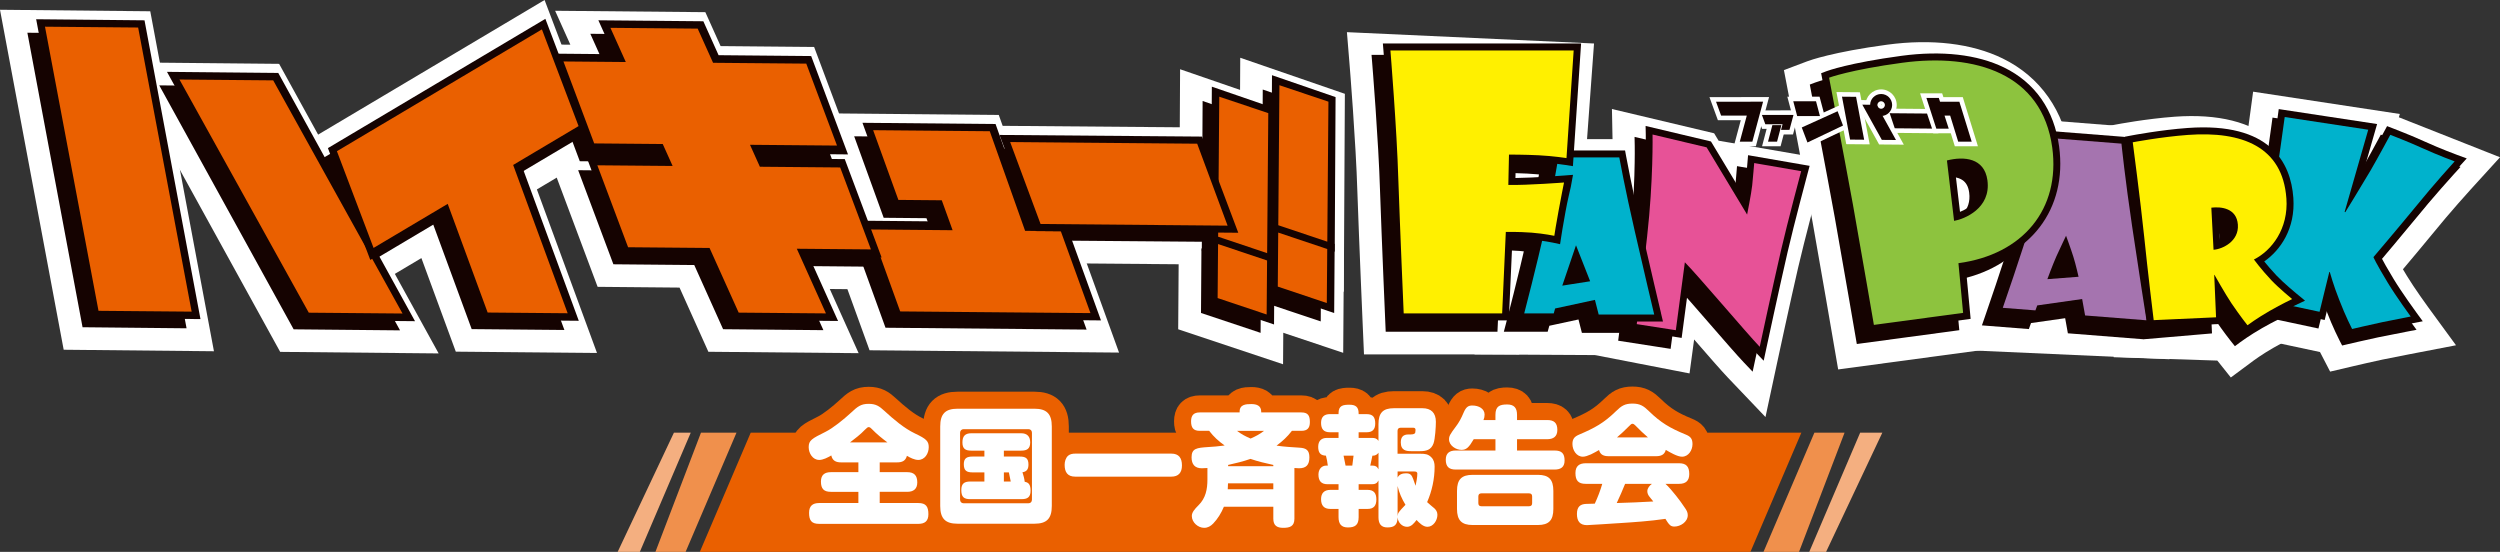
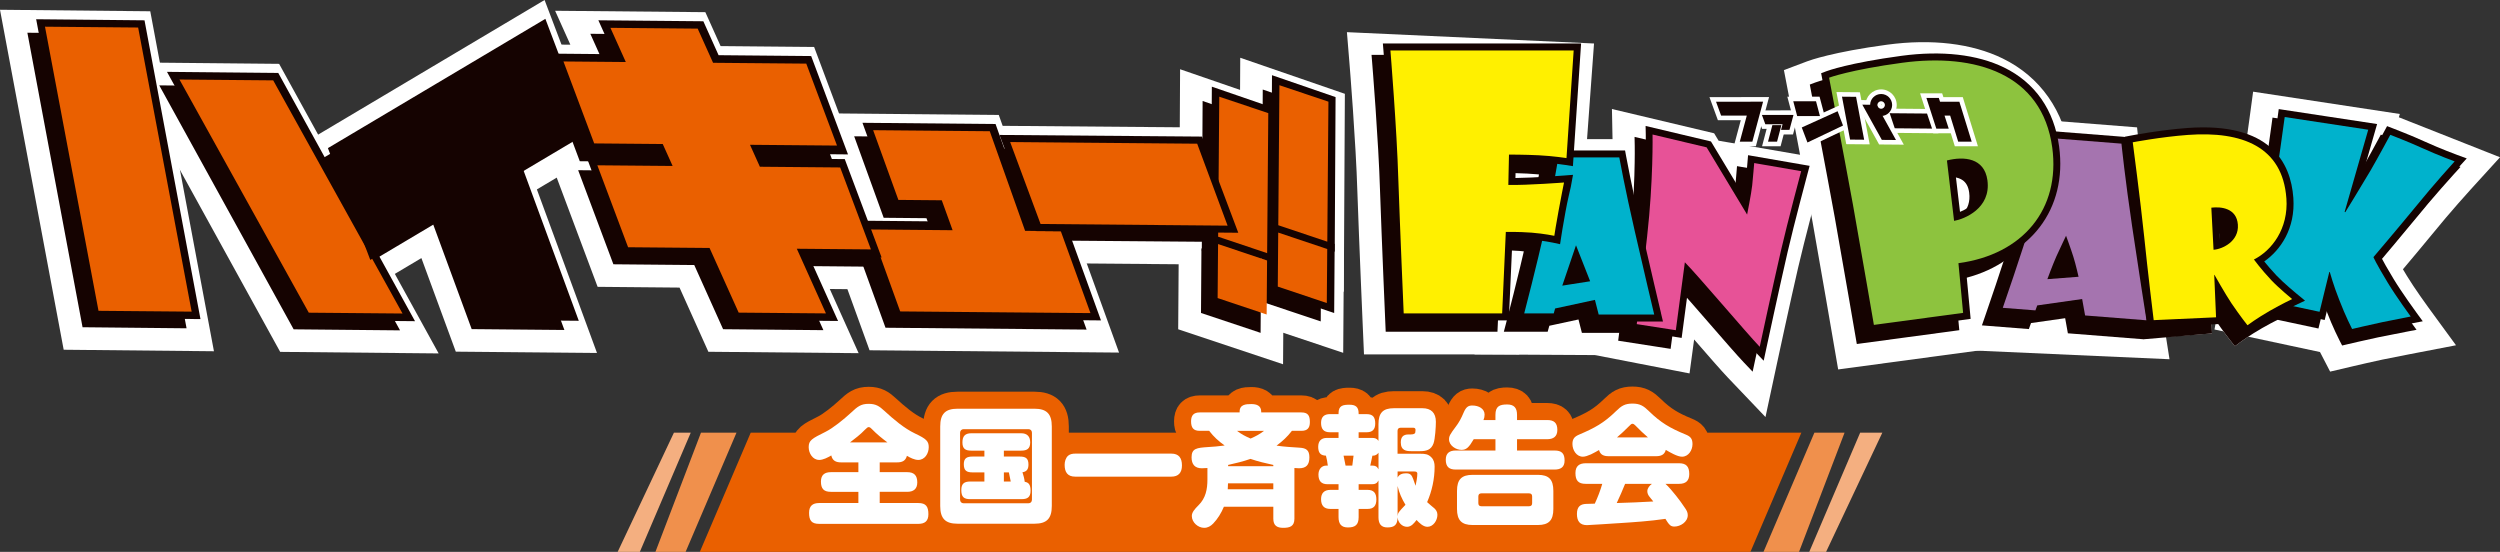
<svg xmlns="http://www.w3.org/2000/svg" id="_レイヤー_2" data-name="レイヤー 2" viewBox="0 0 220 48.564">
  <rect x="0" y="0" width="220" height="48.564" fill="#333333" stroke="none" />
  <g id="SPヘッダー">
    <g>
      <g>
        <g>
          <g>
            <g>
              <polygon points="105.83 8.887 105.758 22.095 110.98 23.895 111.05 10.686 105.83 8.887" style="fill: #fff;" />
              <path d="M112.961,26.689l-9.207-3.172.094-17.424,9.206,3.173-.093,17.423ZM107.762,20.674l1.236.426.048-8.993-1.236-.426-.049,8.993Z" style="fill: #fff;" />
            </g>
            <g>
              <polygon points="105.727 21.856 105.688 27.541 110.932 29.292 110.971 23.607 105.727 21.856" style="fill: #fff;" />
              <path d="M112.909,32.056l-9.228-3.08.069-9.884,9.228,3.08-.069,9.884ZM107.694,26.106l1.261.421.01-1.486-1.261-.421-.01,1.486Z" style="fill: #fff;" />
            </g>
            <g>
              <polygon points="111.122 7.878 111.051 21.086 116.272 22.885 116.344 9.677 111.122 7.878" style="fill: #fff;" />
              <path d="M118.254,25.68l-9.206-3.173.093-17.424,9.207,3.173-.094,17.424ZM113.055,19.665l1.236.426.049-8.993-1.236-.426-.048,8.993Z" style="fill: #fff;" />
            </g>
            <g>
              <polygon points="111.02 20.847 110.981 26.532 116.224 28.283 116.265 22.598 111.02 20.847" style="fill: #fff;" />
              <path d="M118.201,31.047l-9.226-3.08.069-9.884,9.228,3.08-.07,9.884ZM112.987,25.097l1.26.421.01-1.486-1.261-.421-.01,1.486Z" style="fill: #fff;" />
            </g>
            <g>
-               <polygon points="11.563 2.972 2.409 2.88 7.264 28.797 16.418 28.89 11.563 2.972" style="fill: #fff;" />
              <path d="M18.828,30.91l-13.224-.133L0,.859l13.223.133,5.604,29.918ZM8.924,26.818l5.084.051L9.903,4.952l-5.084-.051,4.105,21.917Z" style="fill: #fff;" />
            </g>
            <g>
              <polygon points="23.378 7.603 14.014 7.512 25.841 28.981 35.204 29.072 23.378 7.603" style="fill: #fff;" />
              <path d="M38.601,31.101l-13.946-.136L10.617,5.482l13.946.136,14.038,25.483ZM27.027,26.996l4.78.047-9.615-17.454-4.781-.047,9.615,17.454Z" style="fill: #fff;" />
            </g>
            <g>
              <polygon points="50.495 12.416 46.899 2.931 28.088 14.113 31.684 23.598 38.128 19.768 41.508 28.962 49.666 29.038 44.8 15.801 50.495 12.416" style="fill: #fff;" />
              <path d="M52.536,31.061l-12.426-.115-3.027-8.234-6.423,3.818-5.033-13.276L47.923,0l5.033,13.275-5.71,3.394,5.29,14.391ZM42.906,26.979l3.889.036-4.441-12.081,5.68-3.377-2.159-5.695-15.326,9.11,2.159,5.695,6.465-3.843,3.733,10.154Z" style="fill: #fff;" />
            </g>
            <g>
              <polygon points="92.64 20.772 89.547 20.743 86.479 12.098 75.167 11.994 77.764 19.165 81.528 19.2 82.062 20.674 74.943 20.609 77.925 28.841 95.621 29.004 92.64 20.772" style="fill: #fff;" />
              <path d="M98.476,31.027l-21.956-.203-4.433-12.238,3.355.031-3.131-8.646,15.581.144,3.068,8.645,3.083.029,4.432,12.238ZM79.33,26.857l13.435.124-1.53-4.226-3.102-.029-3.068-8.645-7.042-.065,1.146,3.165,3.764.035,1.984,5.48-7.118-.066,1.531,4.226Z" style="fill: #fff;" />
            </g>
            <g>
              <polygon points="76.312 23.465 73.211 15.185 66.196 15.12 65.84 14.326 73.355 14.396 70.254 6.116 62.115 6.041 60.774 3.055 51.948 2.973 53.29 5.958 47.92 5.908 51.021 14.188 57.014 14.244 57.371 15.037 50.877 14.977 53.978 23.257 61.095 23.323 63.633 28.971 72.459 29.054 69.92 23.406 76.312 23.465" style="fill: #fff;" />
              <path d="M75.558,31.079l-13.221-.123-2.538-5.648-7.209-.067-4.601-12.287.441.004-3.398-9.073,5.16.048-1.342-2.985,13.221.123,1.342,2.985,8.23.077,4.602,12.287-.441-.004,3.398,9.073-6.182-.058,2.539,5.648ZM64.93,26.987l4.43.041-2.539-5.648,6.601.062-1.6-4.273-6.923-.065-2.158-4.803,7.724.072-1.6-4.273-8.046-.075-1.342-2.985-4.43-.041,1.342,2.985-5.579-.052,1.6,4.273,5.901.055,2.159,4.803-6.703-.063,1.6,4.273,7.025.066,2.538,5.648Z" style="fill: #fff;" />
            </g>
            <g>
              <polygon points="104.651 13.205 87.227 13.062 90.275 21.148 107.698 21.291 104.651 13.205" style="fill: #fff;" />
              <path d="M110.593,23.311l-21.703-.178-4.558-12.091,21.704.178,4.557,12.091ZM91.66,19.163l13.144.107-1.538-4.081-13.144-.107,1.538,4.081Z" style="fill: #fff;" />
            </g>
          </g>
          <g>
            <polygon points="105.83 8.887 105.758 22.095 110.98 23.895 111.05 10.686 105.83 8.887" style="fill: #150301;" />
            <polygon points="105.727 21.856 105.688 27.541 110.932 29.292 110.971 23.607 105.727 21.856" style="fill: #150301;" />
            <polygon points="111.122 7.878 111.051 21.086 116.272 22.885 116.344 9.677 111.122 7.878" style="fill: #150301;" />
            <polygon points="111.02 20.847 110.981 26.532 116.224 28.283 116.265 22.598 111.02 20.847" style="fill: #150301;" />
            <polygon points="11.563 2.972 2.409 2.88 7.264 28.797 16.418 28.89 11.563 2.972" style="fill: #150301;" />
            <polygon points="23.378 7.603 14.014 7.512 25.841 28.981 35.204 29.072 23.378 7.603" style="fill: #150301;" />
            <polygon points="50.495 12.416 46.899 2.931 28.088 14.113 31.684 23.598 38.128 19.768 41.508 28.962 49.666 29.038 44.8 15.801 50.495 12.416" style="fill: #150301;" />
            <polygon points="92.64 20.772 89.547 20.743 86.479 12.098 75.167 11.994 77.764 19.165 81.528 19.2 82.062 20.674 74.943 20.609 77.925 28.841 95.621 29.004 92.64 20.772" style="fill: #150301;" />
            <polygon points="76.312 23.465 73.211 15.185 66.196 15.12 65.84 14.326 73.355 14.396 70.254 6.116 62.115 6.041 60.774 3.055 51.948 2.973 53.29 5.958 47.92 5.908 51.021 14.188 57.014 14.244 57.371 15.037 50.877 14.977 53.978 23.257 61.095 23.323 63.633 28.971 72.459 29.054 69.92 23.406 76.312 23.465" style="fill: #150301;" />
            <polygon points="104.651 13.205 87.227 13.062 90.275 21.148 107.698 21.291 104.651 13.205" style="fill: #150301;" />
          </g>
          <polygon points="106.642 7.627 106.569 21.096 106.568 21.23 112.163 23.158 112.236 9.689 112.237 9.555 106.642 7.627" style="fill: #150301;" />
-           <polygon points="106.54 20.599 106.498 26.678 112.115 28.553 112.157 22.474 106.54 20.599" style="fill: #150301;" />
          <polygon points="111.935 6.617 111.863 20.087 111.862 20.221 117.456 22.149 117.529 8.68 117.53 8.545 111.935 6.617" style="fill: #150301;" />
          <polygon points="111.833 19.59 111.791 25.668 117.408 27.544 117.451 21.465 111.833 19.59" style="fill: #150301;" />
          <polygon points="107.296 8.509 111.609 9.956 111.508 22.277 107.196 20.83 107.296 8.509" style="fill: #ea6000;" />
          <polygon points="107.19 21.476 111.503 22.923 111.465 27.676 107.151 26.229 107.19 21.476" style="fill: #ea6000;" />
          <polygon points="112.589 7.499 116.902 8.947 116.802 21.268 112.489 19.82 112.589 7.499" style="fill: #ea6000;" />
          <polygon points="112.483 20.467 116.797 21.914 116.758 26.667 112.445 25.22 112.483 20.467" style="fill: #ea6000;" />
          <polygon points="12.745 1.939 12.717 1.788 3.182 1.692 8.078 27.834 8.107 27.985 17.642 28.081 12.745 1.939" style="fill: #150301;" />
          <polygon points="24.487 6.419 14.694 6.323 26.728 28.169 36.521 28.264 24.487 6.419" style="fill: #150301;" />
          <polygon points="8.668 27.351 3.959 2.349 12.156 2.422 16.865 27.424 8.668 27.351" style="fill: #ea6000;" />
          <polygon points="27.173 27.516 15.793 6.998 24.042 7.072 35.422 27.589 27.173 27.516" style="fill: #ea6000;" />
          <polygon points="51.724 11.498 47.993 1.658 28.856 13.034 32.586 22.875 39.028 19.046 42.375 28.15 50.933 28.229 46.027 14.885 51.724 11.498" style="fill: #150301;" />
-           <polygon points="45.158 14.517 49.954 27.566 42.913 27.503 39.398 17.94 32.874 21.817 29.648 13.305 47.688 2.585 50.914 11.096 45.158 14.517" style="fill: #ea6000;" />
          <polygon points="93.77 19.588 90.678 19.559 87.609 10.914 75.897 10.806 78.631 18.353 82.394 18.388 82.792 19.486 75.674 19.421 78.792 28.028 96.886 28.196 93.77 19.588" style="fill: #150301;" />
          <polygon points="92.82 27.526 86.439 27.469 79.217 27.405 76.607 20.194 83.829 20.259 82.876 17.625 79.057 17.591 76.836 11.456 87.099 11.548 90.21 20.315 93.35 20.343 95.961 27.553 92.82 27.526" style="fill: #ea6000;" />
          <polygon points="77.581 22.657 74.339 14.001 67.316 13.936 67.128 13.518 74.624 13.588 71.382 4.932 63.235 4.856 61.894 1.871 52.656 1.785 53.997 4.77 48.648 4.72 51.889 13.376 57.89 13.432 58.078 13.849 51.605 13.789 54.846 22.445 61.971 22.511 64.51 28.159 73.748 28.246 71.209 22.597 77.581 22.657" style="fill: #150301;" />
          <polygon points="73.657 12.81 66 12.742 66.869 14.673 73.935 14.736 76.641 21.947 70.119 21.889 72.682 27.579 65.003 27.511 62.441 21.821 55.272 21.757 52.567 14.546 59.191 14.605 58.322 12.674 52.289 12.62 49.584 5.409 55.071 5.458 53.717 2.45 61.396 2.519 62.75 5.526 70.952 5.599 73.657 12.81" style="fill: #ea6000;" />
          <polygon points="105.779 12.02 87.954 11.875 91.143 20.336 108.968 20.482 105.779 12.02" style="fill: #150301;" />
          <polygon points="91.569 19.711 88.893 12.5 105.352 12.646 108.028 19.857 91.569 19.711" style="fill: #ea6000;" />
          <g>
            <path d="M93.235,29.245c-.258,0-.467.209-.467.467,0,.258.209.467.467.467.258,0,.467-.209.467-.467,0-.258-.209-.467-.467-.467ZM93.235,29.87c-.088,0-.159-.071-.159-.159,0-.088.071-.159.159-.159.088,0,.159.071.159.159,0,.088-.071.159-.159.159Z" style="fill: #fff;" />
            <path d="M93.235,30.382c-.37,0-.67-.301-.67-.67s.301-.67.67-.67.67.301.67.67-.301.67-.67.67ZM93.235,29.667c-.025,0-.045.02-.045.045s.02.045.045.045.045-.02.045-.045-.02-.045-.045-.045Z" style="fill: #fff;" />
          </g>
        </g>
        <g>
          <g>
            <g>
              <path d="M155.362,36.699l-3.322-3.484c-.568-.596-1.718-1.916-2.957-3.342l-.404,2.988-8.401-1.631.265-2.056c.055-.434.536-4.278.908-7.678.53-4.723.464-8.606.463-8.645l-.063-3.258,8.992,2.136.393.653,9.46,1.637-.71,2.655c-.012.045-1.21,4.53-1.749,6.868-.717,3.11-1.75,7.915-1.866,8.452l-1.009,4.705ZM146.349,20.696l2.823,3.153c.719.803,1.71,1.943,2.668,3.045.435.501.876,1.008,1.287,1.478.389-1.787.907-4.14,1.322-5.937.361-1.567,1.002-4.04,1.408-5.588l-1.243-.215c-.018.195-.036.38-.052.533-.03.268-.085.629-.17,1.117l-.894,5.125-5.152-8.554-2.554-.607c-.03,1.662-.136,4.373-.478,7.424-.258,2.363-.569,4.938-.755,6.45l.788.123,1.002-7.546Z" style="fill: #fff;" />
              <path d="M152.858,14.619l-.054.645s-.108,1.298-.176,1.951c-.027.241-.086.607-.152.985l-2.883-4.787-5.752-1.366.015.765c.001.04.071,4.031-.474,8.891-.393,3.591-.906,7.669-.911,7.71l-.072.569,4.614.718.707-5.323c.71.793,1.691,1.922,2.652,3.027,1.295,1.49,2.518,2.897,3.08,3.486l.78.818.236-1.101c.011-.052,1.114-5.194,1.875-8.494v-0c.548-2.379,1.753-6.887,1.765-6.932l.167-.623-5.416-.937Z" style="fill: #fff;" />
            </g>
            <g>
              <path d="M145.169,28.539c-.01-.044-1.05-4.434-1.702-7.292-.847-3.675-1.362-6.479-1.367-6.507l-.092-.502h-6.397l-.082.517c-.004.028-.446,2.809-1.22,6.409-.613,2.828-1.758,7.216-1.77,7.26l-.201.767h3.858l.145-.524,2.565-.554.301,1.181h6.137l-.179-.754ZM138.086,25.163l-.697.109.343-1.009.354.9Z" style="fill: #fff;" />
              <path d="M147.872,31.289l-18.118-.102.855-3.269c.119-.458,1.173-4.515,1.75-7.177.755-3.51,1.194-6.267,1.198-6.294l.349-2.205h9.767l.391,2.14c.005.028.513,2.791,1.348,6.418.568,2.494,1.435,6.164,1.687,7.229l.773,3.261ZM140.76,27.396h2.064c-.377-1.604-.911-3.883-1.304-5.606-.531-2.305-.935-4.284-1.166-5.456h-3.049c-.203,1.161-.558,3.092-1.043,5.349-.164.758-.365,1.621-.572,2.484l1.907-5.607,3.257,8.289-.224.035.13.512Z" style="fill: #fff;" />
            </g>
            <g>
              <path d="M188.498,29.089c-.008-.05-.784-4.982-1.254-8.198-.616-4.139-.942-7.284-.945-7.316l-.052-.508-6.959-.548-.122.509c-.007.03-.738,3.069-1.908,6.982-.924,3.074-2.573,7.827-2.589,7.874l-.26.749,4.128.325.193-.529,3.004-.428.239,1.33,6.647.524-.121-.767ZM181.154,24.798l-1.07.082c.136-.35.293-.741.433-1.057.066-.145.14-.307.218-.473.052.156.102.307.144.443.093.294.194.677.275,1.005Z" style="fill: #fff;" />
              <path d="M190.916,31.613l-19.357-.863,1.223-3.52c.068-.196,1.669-4.818,2.563-7.793,1.146-3.834,1.872-6.844,1.879-6.874l.52-2.167,10.318.813.223,2.163c.003.034.328,3.157.933,7.226.432,2.955,1.116,7.317,1.249,8.161l.449,2.854ZM183.663,27.463l2.592.204c-.275-1.77-.69-4.458-.987-6.487-.401-2.691-.679-4.96-.828-6.252l-3.622-.285c-.322,1.255-.897,3.425-1.649,5.94-.586,1.951-1.462,4.572-2.036,6.264l.043.003,1.048-2.693c.179-.459.336-.842.467-1.139l.007-.016c.068-.151.146-.32.227-.494l2.11-4.534,1.592,4.741c.057.171.112.336.158.486.088.277.192.657.307,1.117l.568,2.29-.149.012.152.844Z" style="fill: #fff;" />
            </g>
            <g>
              <path d="M215.911,15.363l.613-.673-.855-.314c-.014-.005-1.43-.526-2.849-1.171-1.066-.493-2.733-1.136-2.803-1.163l-.504-.194-.256.475c-.01.019-1.004,1.863-1.687,3.052l1.066-3.711-8.656-1.316-.083.617c-.006.047-.643,4.766-1.129,7.648-.558,3.224-1.467,8.201-1.476,8.251l-.107.585,6.838,1.46.507-2.071c.065.174.133.353.205.532.556,1.452,1.13,2.564,1.154,2.611l.219.424.465-.109c.017-.004,1.671-.393,2.686-.607.939-.194,2.447-.485,2.448-.485l.948-.183-.57-.78c-.013-.017-1.269-1.738-1.994-2.938-.58-.957-.894-1.526-1.055-1.837.631-.745,2.284-2.699,3.438-4.106,1.64-2.023,3.418-3.977,3.436-3.996Z" style="fill: #fff;" />
              <path d="M205.053,32.703l-.893-1.724-9.285-1.983.454-2.49c.097-.531.944-5.178,1.473-8.234.48-2.849,1.111-7.526,1.117-7.573l.355-2.631,12.909,1.963-.083.29c.578.228,8.901,3.518,8.901,3.518l-2.613,2.869c-.028.031-1.77,1.946-3.361,3.908-.787.96-1.795,2.163-2.569,3.079.101.171.215.361.343.572.672,1.113,1.887,2.778,1.899,2.795l2.428,3.321-4.04.779c-.156.03-1.541.298-2.423.48-.85.179-2.213.497-2.61.59l-2.001.47ZM204.14,20.046l2.263,6.097c.059.158.121.32.186.482l.012.03c.21.549.424,1.047.603,1.445.543-.124,1.16-.263,1.644-.365.122-.025.253-.052.389-.079-.299-.442-.604-.908-.853-1.32-.611-1.008-.946-1.617-1.118-1.95l-.617-1.189.866-1.022c.648-.764,2.279-2.692,3.416-4.081.758-.935,1.545-1.856,2.181-2.585-.356-.149-.737-.314-1.118-.486-.465-.215-1.058-.463-1.569-.671-.342.625-.774,1.406-1.125,2.017l-3.649-1.546.439-1.527-4.407-.67c-.229,1.642-.622,4.389-.947,6.319-.383,2.209-.927,5.23-1.24,6.957l3.049.651,1.594-6.506Z" style="fill: #fff;" />
            </g>
            <g>
              <path d="M201.1,26.843c-.011-.009-1.152-.951-1.77-1.603-.433-.46-.809-.906-1.075-1.235,1.416-.984,2.758-2.89,2.561-5.6-.226-3.096-2.024-6.676-9.307-6.145-2.383.174-4.835.639-4.938.659l-.568.108.076.573c.007.051.674,5.115,1.006,8.306.287,2.857.831,7.296.836,7.341l.071.579,6.663-.485-.079-1.758c.107.172.21.332.301.467.768,1.129,1.397,1.92,1.424,1.953l.369.462.475-.353c.008-.006.828-.612,1.919-1.237,1.025-.584,1.901-1.001,1.91-1.005l.871-.413-.744-.613ZM195.324,20.81c.053.734-.471,1.169-.958,1.386l-.123-2.329c.327.026.601.116.778.261.181.149.28.372.302.682Z" style="fill: #fff;" />
-               <path d="M196.31,33.216l-1.185-1.485-9.123-.296-.064-1.945c-.005-.041-.553-4.519-.841-7.383-.323-3.111-.971-8.036-.998-8.244l-.322-2.442,2.42-.461c.106-.02,2.66-.506,5.167-.689,3.826-.279,6.773.462,8.76,2.202,1.58,1.384,2.508,3.386,2.683,5.79.16,2.196-.486,4.268-1.774,5.861.458.441,1.092.98,1.336,1.181l.001.001,3.168,2.611-3.718,1.763c-.065.031-.861.414-1.769.932-.968.554-1.713,1.102-1.72,1.108l-2.021,1.5ZM194.81,24.184l1.459,2.341c.094.15.183.29.263.409.2.294.39.564.561.801.289-.184.62-.388.977-.592.073-.042.145-.083.217-.123-.145-.139-.284-.277-.407-.407-.395-.419-.791-.874-1.178-1.354l-1.152-1.426c-.119.068-.243.131-.372.188l-.369.164ZM188.229,14.66c.223,1.74.611,4.829.841,7.039.19,1.893.491,4.464.674,5.996l2.829-.206-.333-7.428.017.026-.126-2.393,2.273.183c.743.06,1.396.305,1.887.71.423.348.944.992,1.024,2.077v.001c.048.667-.102,1.301-.42,1.853l.221-.154c.568-.395,1.873-1.557,1.709-3.815-.099-1.354-.547-2.389-1.331-3.076-1.138-.996-3.157-1.419-5.84-1.223-1.238.09-2.514.267-3.425.41ZM193.799,20.922l-.466.034c.01.135.111.459.42.714.163.134.306.182.348.189l.016-.222-.318-.715ZM193.556,20.377c-.097.082-.241.323-.223.578l.465-.034-.243-.545ZM193.577,20.361h-0.0 0Z" style="fill: #fff;" />
            </g>
            <g>
              <path d="M132.361,16.912l.033-1.694c.521.006,1.299.021,1.994.057,1.214.059,2.357.238,2.368.24l.662.105.72-10.794h-17.444l.054.662c.006.069.569,6.976.694,11.294.156,4.517.471,11.75.474,11.823l.025.586h9.835l.322-7.171c.409.002,1.0.016,1.641.064,1.08.088,1.905.264,1.913.266l.636.137.099-.643c.002-.012.19-1.234.377-2.208.153-.867.464-2.173.467-2.186l.195-.817-.838.065c-.028.002-2.511.193-4.229.215Z" style="fill: #fff;" />
              <path d="M133.687,31.187h-13.656l-.108-2.495c-.003-.07-.318-7.321-.475-11.84-.124-4.277-.683-11.13-.688-11.197l-.231-2.825,21.745.998-.777,10.643.508-.039-.702,2.943-.037.559-.092-.015c-.084.354-.324,1.395-.442,2.064l-.005.029c-.175.914-.357,2.085-.364,2.135l-.421,2.738-2.708-.584c-.001-0-.513-.107-1.228-.187l-.318,7.073ZM123.855,27.194h6.015l.323-7.182,1.919.01c.419.002,1.067.016,1.779.07.266.022.519.048.75.076.051-.294.106-.603.162-.894.026-.147.056-.304.088-.465-.797.046-1.724.089-2.504.099l-2.062.027.113-5.736,1.981.024c.546.007,1.349.022,2.073.059.375.018.743.047,1.079.079l.436-6.538h-13.15c.175,2.301.492,6.771.583,9.903.115,3.328.318,8.161.416,10.47Z" style="fill: #fff;" />
            </g>
            <g>
              <path d="M180.206,13.9c-.434-3.223-2.113-5.631-4.855-6.966-2.358-1.147-5.478-1.501-9.023-1.023-4.627.624-6.506,1.32-6.584,1.349l-.482.182.097.506c.013.068,1.313,6.854,2.1,11.179.721,4.042,1.829,10.499,1.84,10.564l.1.582,9.019-1.216-.412-4.384c5.663-1.007,8.94-5.272,8.199-10.774ZM171.006,15.608c.706-.103,1.306-.021,1.69.238.328.222.522.583.592,1.103.219,1.627-1.015,2.38-1.805,2.692l-.477-4.033Z" style="fill: #fff;" />
              <path d="M161.758,32.51l-.426-2.48c-.01-.059-1.116-6.504-1.837-10.551-.722-3.966-1.868-9.964-2.091-11.126l-.419-2.184,2.055-.775c.214-.081,2.247-.817,7.022-1.46,3.935-.531,7.45-.114,10.163,1.207,3.323,1.617,5.439,4.633,5.96,8.494h0c.804,5.97-2.375,10.827-8.028,12.572l.43,4.575-12.828,1.729ZM161.557,8.811c.431,2.258,1.285,6.76,1.868,9.96.524,2.936,1.252,7.151,1.617,9.268l5.211-.702-.405-4.306,1.81-.322c4.651-.827,7.169-4.1,6.57-8.542-.346-2.565-1.607-4.395-3.75-5.437-2.004-.975-4.73-1.265-7.882-.84-2.441.329-4.073.677-5.039.921ZM169.805,22.447l-1.01-8.534,1.923-.28c1.22-.178,2.29.015,3.095.559.561.379,1.268,1.118,1.453,2.491.29,2.149-.851,3.949-3.052,4.816l-2.41.949Z" style="fill: #fff;" />
            </g>
          </g>
          <g>
            <path d="M152.858,14.619l-.054.645s-.108,1.298-.176,1.951c-.027.241-.086.607-.152.985l-2.883-4.787-5.752-1.366.015.765c.001.04.071,4.031-.474,8.891-.393,3.591-.906,7.669-.911,7.71l-.072.569,4.614.718.707-5.323c.71.793,1.691,1.922,2.652,3.027,1.295,1.49,2.518,2.897,3.08,3.486l.78.818.236-1.101c.011-.052,1.114-5.194,1.875-8.494v-0c.548-2.379,1.753-6.887,1.765-6.932l.167-.623-5.416-.937Z" style="fill: #150301;" />
            <path d="M145.169,28.539c-.01-.044-1.05-4.434-1.702-7.292-.847-3.675-1.362-6.479-1.367-6.507l-.092-.502h-6.397l-.082.517c-.004.028-.446,2.809-1.22,6.409-.613,2.828-1.758,7.216-1.77,7.26l-.201.767h3.858l.145-.524,2.565-.554.301,1.181h6.137l-.179-.754ZM138.086,25.163l-.697.109.343-1.009.354.9Z" style="fill: #150301;" />
            <path d="M188.498,29.089c-.008-.05-.784-4.982-1.254-8.198-.616-4.139-.942-7.284-.945-7.316l-.052-.508-6.959-.548-.122.509c-.007.03-.738,3.069-1.908,6.982-.924,3.074-2.573,7.827-2.589,7.874l-.26.749,4.128.325.193-.529,3.004-.428.239,1.33,6.647.524-.121-.767ZM181.154,24.798l-1.07.082c.136-.35.293-.741.433-1.057.066-.145.14-.307.218-.473.052.156.102.307.144.443.093.294.194.677.275,1.005Z" style="fill: #150301;" />
            <path d="M215.911,15.363l.613-.673-.855-.314c-.014-.005-1.43-.526-2.849-1.171-1.066-.493-2.733-1.136-2.803-1.163l-.504-.194-.256.475c-.01.019-1.004,1.863-1.687,3.052l1.066-3.711-8.656-1.316-.083.617c-.006.047-.643,4.766-1.129,7.648-.558,3.224-1.467,8.201-1.476,8.251l-.107.585,6.838,1.46.507-2.071c.065.174.133.353.205.532.556,1.452,1.13,2.564,1.154,2.611l.219.424.465-.109c.017-.004,1.671-.393,2.686-.607.939-.194,2.447-.485,2.448-.485l.948-.183-.57-.78c-.013-.017-1.269-1.738-1.994-2.938-.58-.957-.894-1.526-1.055-1.837.631-.745,2.284-2.699,3.438-4.106,1.64-2.023,3.418-3.977,3.436-3.996Z" style="fill: #150301;" />
            <path d="M201.1,26.843c-.011-.009-1.152-.951-1.77-1.603-.433-.46-.809-.906-1.075-1.235,1.416-.984,2.758-2.89,2.561-5.6-.226-3.096-2.024-6.676-9.307-6.145-2.383.174-4.835.639-4.938.659l-.568.108.076.573c.007.051.674,5.115,1.006,8.306.287,2.857.831,7.296.836,7.341l.698.61,6.036-.517-.079-1.758c.107.172.21.332.301.467.768,1.129,1.397,1.92,1.424,1.953l.369.462.475-.353c.008-.006.828-.612,1.919-1.237,1.025-.584,1.901-1.001,1.91-1.005l.871-.413-.744-.613ZM195.324,20.81c.053.734-.471,1.169-.958,1.386l-.123-2.329c.327.026.601.116.778.261.181.149.28.372.302.682Z" style="fill: #150301;" />
            <path d="M132.361,16.912l.033-1.694c.521.006,1.299.021,1.994.057,1.214.059,2.357.238,2.368.24l.662.105.72-10.794h-17.444l.054.662c.006.069.569,6.976.694,11.294.156,4.517.471,11.75.474,11.823l.025.586h9.835l.322-7.171c.409.002,1.0.016,1.641.064,1.08.088,1.905.264,1.913.266l.636.137.099-.643c.002-.012.19-1.234.377-2.208.153-.867.464-2.173.467-2.186l.195-.817-.838.065c-.028.002-2.511.193-4.229.215Z" style="fill: #150301;" />
            <path d="M180.206,13.9c-.434-3.223-2.113-5.631-4.855-6.966-2.358-1.147-5.478-1.501-9.023-1.023-4.627.624-6.506,1.32-6.584,1.349l-.482.182.097.506c.013.068,1.313,6.854,2.1,11.179.721,4.042,1.829,10.499,1.84,10.564l.1.582,9.019-1.216-.412-4.384c5.663-1.007,8.94-5.272,8.199-10.774ZM171.006,15.608c.706-.103,1.306-.021,1.69.238.328.222.522.583.592,1.103.219,1.627-1.015,2.38-1.805,2.692l-.477-4.033Z" style="fill: #150301;" />
          </g>
          <path d="M153.83,13.655l-.054.645s-.108,1.298-.176,1.951c-.027.241-.086.607-.152.985l-2.883-4.787-5.752-1.366.015.765c.001.04.071,4.031-.474,8.891-.393,3.591-.906,7.669-.911,7.71l-.072.569,4.614.718.707-5.323c.71.793,1.691,1.922,2.652,3.027,1.295,1.49,2.518,2.897,3.08,3.486l.78.818.236-1.101c.011-.052,1.114-5.194,1.875-8.494v-0c.548-2.379,1.753-6.887,1.765-6.932l.167-.623-5.416-.937Z" style="fill: #150301;" />
          <path d="M156.733,22.017c-.771,3.343-1.877,8.503-1.877,8.503-1.19-1.248-5.57-6.428-6.589-7.438l-.794,5.976-3.439-.535s.515-4.082.913-7.719c.556-4.958.477-8.967.477-8.967l4.759,1.13,3.563,5.916s.365-1.823.447-2.567c.069-.662.177-1.967.177-1.967l4.133.715s-1.213,4.536-1.77,6.952Z" style="fill: #e75297;" />
          <path d="M146.167,27.541c-.01-.044-1.05-4.434-1.702-7.292-.847-3.675-1.362-6.479-1.367-6.507l-.092-.502h-6.397l-.082.517c-.004.028-.446,2.809-1.22,6.409-.613,2.828-1.758,7.216-1.77,7.26l-.201.767h3.858l.145-.524,2.565-.554.301,1.181h6.137l-.179-.754ZM139.084,24.164l-.697.109.343-1.009.354.9Z" style="fill: #150301;" />
          <path d="M145.571,27.682h-4.887l-.33-1.292-3.504.757-.12.432h-2.599s1.153-4.411,1.776-7.285c.787-3.661,1.226-6.443,1.226-6.443h5.363s.512,2.8,1.373,6.534c.659,2.892,1.702,7.295,1.702,7.295ZM139.933,24.751l-1.245-3.166-1.208,3.551,2.453-.384Z" style="fill: #00b2cc;" />
          <path d="M189.496,28.091c-.008-.05-.784-4.982-1.254-8.198-.616-4.139-.942-7.284-.945-7.316l-.052-.508-6.959-.548-.122.509c-.007.03-.738,3.069-1.908,6.982-.924,3.074-2.573,7.827-2.589,7.874l-.26.749,4.128.325.193-.529,3.004-.428.239,1.33,6.647.524-.121-.767ZM182.152,23.799l-1.07.082c.136-.35.293-.741.433-1.057.066-.145.14-.307.218-.473.052.156.102.307.144.443.093.294.194.677.275,1.005Z" style="fill: #150301;" />
          <path d="M187.636,19.983c-.626-4.203-.948-7.343-.948-7.343l-5.929-.467s-.728,3.037-1.917,7.016c-.938,3.123-2.597,7.899-2.597,7.899l2.873.226.159-.437,3.952-.563.26,1.446,5.403.426s-.779-4.948-1.255-8.203ZM180.168,24.566s.441-1.207.789-1.994c.32-.707.856-1.826.856-1.826,0,0,.42,1.133.647,1.863.212.668.453,1.746.453,1.746l-2.745.211Z" style="fill: #a574af;" />
          <path d="M216.46,14.614l.613-.673-.855-.314c-.014-.005-1.43-.526-2.849-1.171-1.066-.493-2.733-1.136-2.803-1.163l-.504-.194-.256.475c-.01.019-1.004,1.863-1.687,3.052l1.066-3.711-8.656-1.316-.083.617c-.006.047-.643,4.766-1.129,7.648-.558,3.224-1.467,8.201-1.476,8.251l-.107.585,6.838,1.46.507-2.071c.065.174.133.353.205.532.556,1.452,1.13,2.564,1.154,2.611l.219.424.465-.109c.017-.004,1.671-.393,2.686-.607.939-.194,2.447-.485,2.448-.485l.948-.183-.57-.78c-.013-.017-1.269-1.738-1.994-2.938-.58-.957-.894-1.526-1.055-1.837.631-.745,2.284-2.699,3.438-4.106,1.64-2.023,3.418-3.977,3.436-3.996Z" style="fill: #150301;" />
          <path d="M216.007,14.202s-1.433-.526-2.895-1.19c-1.06-.49-2.766-1.148-2.766-1.148,0,0-1.019,1.892-1.718,3.106-.862,1.465-2.24,3.698-2.24,3.698l-.063-.013,2.08-7.239-7.351-1.118s-.639,4.743-1.132,7.671c-.565,3.264-1.477,8.257-1.477,8.257l5.676,1.212.859-3.509.042.009s.334,1.214.837,2.465c.55,1.436,1.126,2.548,1.126,2.548,0,0,1.666-.392,2.702-.61.942-.194,2.456-.487,2.456-.487,0,0-1.276-1.745-2.023-2.981-1.057-1.742-1.257-2.247-1.257-2.247,0,0,2.231-2.623,3.687-4.4,1.671-2.061,3.459-4.023,3.459-4.023Z" style="fill: #00b2cc;" />
          <path d="M202.098,25.845c-.011-.009-1.152-.951-1.77-1.603-.433-.46-.809-.906-1.075-1.235,1.416-.984,2.758-2.89,2.561-5.6-.226-3.096-2.024-6.676-9.307-6.145-2.383.174-4.835.639-4.938.659l-.568.108.076.573c.007.051.674,5.115,1.006,8.306.287,2.857.831,7.296.836,7.341l.071.579,6.663-.336-.079-1.908c.107.172.21.332.301.467.768,1.129,1.397,1.92,1.424,1.953l.369.462.475-.353c.008-.006.828-.612,1.919-1.237,1.025-.584,1.901-1.001,1.91-1.005l.871-.413-.744-.613ZM196.322,19.812c.053.734-.471,1.169-.958,1.386l-.123-2.329c.327.026.601.116.778.261.181.149.28.372.302.682Z" style="fill: #150301;" />
          <path d="M201.203,17.451c.195,2.68-1.29,4.598-2.858,5.386,0,0,.646.879,1.537,1.825.652.689,1.826,1.656,1.826,1.656,0,0-.892.423-1.951,1.026-1.136.651-1.981,1.278-1.981,1.278,0,0-.632-.793-1.396-1.916-.54-.803-1.508-2.521-1.508-2.521l-.02.001.161,3.737-5.488.25s-.545-4.444-.835-7.327c-.336-3.238-1.008-8.325-1.008-8.325,0,0,2.493-.476,4.868-.649,4.75-.346,8.321,1.036,8.652,5.579ZM196.933,19.768c-.105-1.445-1.461-1.599-2.336-1.493l.195,3.705c.798-.058,2.247-.747,2.141-2.212Z" style="fill: #fff000;" />
          <path d="M133.359,15.664l.033-1.444c.521.006,1.299.021,1.994.057,1.214.059,2.357.238,2.368.24l.662.105.72-10.794h-17.444l.054.662c.006.069.569,6.976.694,11.294.156,4.517.471,11.75.474,11.823l.025.586h9.835l.322-7.171c.409.002,1.0.016,1.641.064,1.08.088,1.905.264,1.913.266l.636.137.099-.643c.002-.012.19-1.234.377-2.208.153-.867.464-2.173.467-2.186l.195-1.067-.838.065c-.028.002-2.511.193-4.229.215Z" style="fill: #150301;" />
          <path d="M138.483,4.44l-.632,9.472s-1.17-.185-2.435-.247c-1.202-.062-2.625-.062-2.625-.062l-.058,2.673c1.707.031,4.901-.216,4.901-.216,0,0-.316,1.576-.475,2.471-.19.987-.379,2.221-.379,2.221,0,0-.854-.185-1.992-.278-1.233-.092-2.276-.062-2.276-.062l-.322,7.167h-8.664s-.316-7.251-.474-11.817c-.126-4.381-.695-11.323-.695-11.323h16.125Z" style="fill: #fff000;" />
          <path d="M181.204,12.902c-.434-3.223-2.113-5.631-4.855-6.966-2.358-1.147-5.478-1.501-9.023-1.023-4.627.624-6.506,1.32-6.584,1.349l-.482.182.097.506c.013.068,1.313,6.854,2.1,11.179.721,4.042,1.829,10.499,1.84,10.564l.1.582,9.019-1.216-.412-4.384c5.663-1.007,8.94-5.272,8.199-10.774ZM172.004,14.61c.706-.103,1.306-.021,1.69.238.328.222.522.583.592,1.103.219,1.627-1.015,2.38-1.805,2.692l-.477-4.033Z" style="fill: #150301;" />
          <path d="M180.598,12.984c.728,5.399-2.565,9.409-8.256,10.176l.411,4.372-7.851,1.058s-1.111-6.477-1.841-10.568c-.798-4.379-2.102-11.186-2.102-11.186,0,0,1.838-.694,6.449-1.315,6.42-.865,12.311.956,13.189,7.463ZM174.894,15.869c-.267-1.984-2.07-2.128-3.564-1.748l.629,5.316c.872-.147,3.269-1.087,2.935-3.568Z" style="fill: #8dc33e;" />
          <g>
            <g>
              <g>
                <polygon points="162.807 12.284 162.096 8.509 163.334 8.52 164.045 12.295 162.807 12.284" style="fill: #fff;" />
                <path d="M164.533,12.704l-2.062-.018-.864-4.586,2.062.018.864,4.586ZM163.143,11.883l.414.004-.559-2.966-.414-.004.559,2.966Z" style="fill: #fff;" />
              </g>
              <g>
                <polygon points="165.602 12.309 163.883 9.211 165.129 9.222 166.847 12.32 165.602 12.309" style="fill: #fff;" />
                <path d="M167.537,12.731l-2.175-.019-2.169-3.911,2.175.019,2.169,3.911ZM165.841,11.907l.317.003-1.268-2.286-.317-.003,1.268,2.286Z" style="fill: #fff;" />
              </g>
            </g>
            <g>
              <polygon points="166.737 11.289 166.293 9.963 169.578 9.992 170.022 11.318 166.737 11.289" style="fill: #fff;" />
              <path d="M170.585,11.728l-4.14-.037-.716-2.137,4.14.037.715,2.138ZM167.029,10.887l2.429.022-.173-.516-2.429-.022.173.515Z" style="fill: #fff;" />
            </g>
            <g>
              <polygon points="172.322 12.468 173.51 12.468 172.53 9.292 172.526 9.292 172.425 8.952 170.724 8.952 170.616 8.617 169.523 8.617 170.396 11.321 171.489 11.321 171.118 10.173 171.614 10.173 172.322 12.468" style="fill: #fff;" />
              <path d="M174.058,12.872h-2.034l-.354-1.147h-1.568l-1.134-3.512h1.942l.108.335h1.708l.19.625,1.141,3.699ZM172.62,12.064h.342l-.839-2.708h-1.693l-.108-.335h-.243l.612,1.896h.243l-.371-1.148h1.349l.708,2.296Z" style="fill: #fff;" />
            </g>
            <g>
              <g>
                <polygon points="157.087 10.114 157.087 10.117 155.05 10.117 155.348 10.933 156.867 10.933 156.733 11.431 157.473 11.431 157.827 10.114 157.087 10.114" style="fill: #fff;" />
                <path d="M157.783,11.835h-1.576l.134-.497h-1.275l-.593-1.624,3.882-.003-.572,2.125ZM155.631,10.529l1.668-.008h-1.671l.003.008Z" style="fill: #fff;" />
              </g>
              <g>
                <polygon points="155.968 11.013 155.585 12.468 156.38 12.468 156.762 11.013 155.968 11.013" style="fill: #fff;" />
                <polygon points="156.691 12.872 155.061 12.872 155.656 10.609 157.286 10.609 156.691 12.872" style="fill: #fff;" />
              </g>
            </g>
            <g>
              <polygon points="154.045 8.948 154.044 8.952 151.011 8.952 151.457 10.173 153.717 10.173 153.101 12.468 154.207 12.468 155.151 8.948 154.045 8.948" style="fill: #fff;" />
              <path d="M154.517,12.872h-1.943l.615-2.296h-2.016l-.741-2.029,5.245-.004-1.161,4.329ZM153.628,12.064h.269l.727-2.712-3.035.004.15.412h2.504l-.615,2.296Z" style="fill: #fff;" />
            </g>
            <g>
              <g>
                <polygon points="161.709 9.788 158.556 11.218 159.056 12.539 162.186 11.046 161.709 9.788" style="fill: #fff;" />
                <path d="M158.834,13.093l-.791-2.087,3.891-1.764.762,2.009-3.862,1.842ZM159.068,11.43l.211.556,2.397-1.144-.192-.508-2.416,1.095Z" style="fill: #fff;" />
              </g>
              <g>
                <polygon points="159.81 8.913 157.808 8.913 158.153 10.216 160.155 10.216 159.81 8.913" style="fill: #fff;" />
                <path d="M160.681,10.62h-2.838l-.559-2.111h2.838l.559,2.111ZM158.465,9.812h1.166l-.131-.494h-1.166l.131.494Z" style="fill: #fff;" />
              </g>
            </g>
            <g>
              <path d="M165.54,8.272c-.534,0-.968.433-.968.968,0,.534.433.968.968.968.534,0,.968-.433.968-.968,0-.534-.433-.968-.968-.968ZM165.54,9.569c-.182,0-.329-.147-.329-.329,0-.182.147-.329.329-.329.182,0,.329.147.329.329,0,.182-.147.329-.329.329Z" style="fill: #fff;" />
              <path d="M165.54,10.612c-.756,0-1.372-.615-1.372-1.372,0-.757.615-1.372,1.372-1.372s1.372.615,1.372,1.372c0,.756-.615,1.372-1.372,1.372ZM165.54,9.165c-.041,0-.075.033-.075.075s.034.075.075.075c.041,0,.075-.033.075-.075s-.034-.075-.075-.075Z" style="fill: #fff;" />
            </g>
          </g>
          <g>
            <g>
              <polygon points="162.807 12.284 162.096 8.509 163.334 8.52 164.045 12.295 162.807 12.284" style="fill: #150301;" />
              <polygon points="165.602 12.309 163.883 9.211 165.129 9.222 166.847 12.32 165.602 12.309" style="fill: #150301;" />
            </g>
            <polygon points="166.737 11.289 166.293 9.963 169.578 9.992 170.022 11.318 166.737 11.289" style="fill: #150301;" />
            <polygon points="172.322 12.468 173.51 12.468 172.53 9.292 172.526 9.292 172.425 8.952 170.724 8.952 170.616 8.617 169.523 8.617 170.396 11.321 171.489 11.321 171.118 10.173 171.614 10.173 172.322 12.468" style="fill: #150301;" />
            <g>
              <polygon points="157.087 10.114 157.087 10.117 155.05 10.117 155.348 10.933 156.867 10.933 156.733 11.431 157.473 11.431 157.827 10.114 157.087 10.114" style="fill: #150301;" />
              <polygon points="155.968 11.013 155.585 12.468 156.38 12.468 156.762 11.013 155.968 11.013" style="fill: #150301;" />
            </g>
            <polygon points="154.045 8.948 154.044 8.952 151.011 8.952 151.457 10.173 153.717 10.173 153.101 12.468 154.207 12.468 155.151 8.948 154.045 8.948" style="fill: #150301;" />
            <g>
              <polygon points="161.709 9.788 158.556 11.218 159.056 12.539 162.186 11.046 161.709 9.788" style="fill: #150301;" />
              <polygon points="159.81 8.913 157.808 8.913 158.153 10.216 160.155 10.216 159.81 8.913" style="fill: #150301;" />
            </g>
            <path d="M165.54,8.272c-.534,0-.968.433-.968.968,0,.534.433.968.968.968.534,0,.968-.433.968-.968,0-.534-.433-.968-.968-.968ZM165.54,9.569c-.182,0-.329-.147-.329-.329,0-.182.147-.329.329-.329.182,0,.329.147.329.329,0,.182-.147.329-.329.329Z" style="fill: #150301;" />
          </g>
        </g>
      </g>
      <g>
        <g>
          <polygon points="154.04 48.564 61.584 48.564 66.064 38.075 158.52 38.075 154.04 48.564" style="fill: #ea6000;" />
          <polygon points="159.667 38.075 155.188 48.564 158.314 48.564 162.322 38.075 159.667 38.075" style="fill: #f0904c;" />
          <polygon points="163.694 38.075 159.214 48.564 160.695 48.564 165.646 38.075 163.694 38.075" style="fill: #f4af80;" />
          <polygon points="60.333 48.564 64.812 38.075 61.686 38.075 57.678 48.564 60.333 48.564" style="fill: #f0904c;" />
          <polygon points="56.306 48.564 60.786 38.075 59.305 38.075 54.354 48.564 56.306 48.564" style="fill: #f4af80;" />
        </g>
        <g>
          <g>
            <path d="M72.087,40.473c-.571,0-.923-.589-.923-1.121,0-.6.264-.747,1.494-1.358.659-.328,1.604-1.098,2.218-1.664.593-.555.879-.792,1.571-.792.626,0,.934.204,1.384.623.802.736,1.724,1.528,2.702,1.992.978.464,1.197.668,1.197,1.2,0,.543-.34,1.121-.922,1.121-.33,0-.714-.193-.999-.362-.121.453-.428.577-.857.577h-1.537v.86h2.416c.593,0,.89.272.89.906,0,.589-.351.826-.89.826h-2.416v.985h3.394c.681,0,.89.317.89.985,0,.611-.319.849-.89.849h-8.72c-.681,0-.89-.306-.89-.973,0-.611.319-.86.89-.86h3.449v-.985h-2.416c-.626,0-.879-.272-.879-.906,0-.6.34-.826.879-.826h2.416v-.86h-1.527c-.428,0-.758-.136-.857-.611-.307.181-.714.396-1.065.396ZM78.094,38.933c-.494-.374-.922-.713-1.395-1.2-.077-.079-.154-.147-.253-.147-.088,0-.154.057-.34.238-.395.419-.857.759-1.307,1.109h3.295Z" style="fill: none; stroke: #ea6000; stroke-miterlimit: 3; stroke-width: 2.997px;" />
            <path d="M92.558,44.525c0,1.109-.439,1.562-1.527,1.562h-6.765c-1.076,0-1.527-.453-1.527-1.562v-6.996c0-1.109.45-1.562,1.527-1.562h6.765c1.076,0,1.527.453,1.527,1.562v6.996ZM84.793,37.767c-.176,0-.307.136-.307.317v5.887c0,.193.132.317.307.317h5.711c.187,0,.307-.124.307-.317v-5.887c0-.193-.121-.317-.307-.317h-5.711ZM90.175,42.397c.34.057.516.238.516.792,0,.589-.307.736-.791.736h-4.514c-.56,0-.791-.181-.791-.804,0-.577.275-.747.791-.747h1.241v-.804h-1.043c-.516,0-.769-.147-.769-.725,0-.543.297-.668.769-.668h1.043v-.521h-1.153c-.516,0-.78-.159-.78-.725,0-.555.242-.804.78-.804h4.393c.516,0,.791.283.791.804,0,.566-.296.725-.791.725h-1.527v.521h1.395c.505,0,.769.136.769.702,0,.385-.132.623-.527.679.088.272.165.555.198.838ZM88.341,41.571v.804h.604c-.055-.272-.11-.555-.165-.804h-.439Z" style="fill: none; stroke: #ea6000; stroke-miterlimit: 3; stroke-width: 2.997px;" />
            <path d="M103.079,39.918c.659,0,.933.385.933,1.042,0,.634-.307.985-.933.985h-8.457c-.67,0-.934-.385-.934-1.041,0-.283.088-.611.308-.804.176-.147.406-.181.626-.181h8.457Z" style="fill: none; stroke: #ea6000; stroke-miterlimit: 3; stroke-width: 2.997px;" />
            <path d="M114.369,39.397c.571.034.857.215.857.849,0,.657-.275.962-.912.962-.143,0-.275-.011-.406-.023v4.46c0,.679-.406.804-.988.804-.549,0-.868-.204-.868-.804v-1.053h-4.349c-.22.532-.549,1.076-.945,1.483-.22.226-.472.374-.791.374-.538,0-1.087-.475-1.087-1.042,0-.317.231-.589.604-.962.615-.611.769-1.392.769-2.241v-1.019c-.154.011-.329.023-.494.023-.604,0-.901-.339-.901-.962,0-.792.45-.838,1.461-.906.395-.023.879-.057,1.45-.136-.538-.385-.956-.759-1.362-1.291h-.835c-.56,0-.758-.283-.758-.838,0-.532.242-.781.758-.781h3.514v-.068c0-.634.549-.668,1.032-.668.439,0,.868.125.868.668v.068h3.536c.582,0,.747.283.747.849,0,.532-.231.77-.747.77h-.835c-.406.532-.824.906-1.351,1.302.67.102,1.351.136,2.032.181ZM108.064,42.533c0,.17-.011.339-.022.521h4.009v-.521h-3.987ZM112.051,40.914c-.681-.147-1.351-.306-2.01-.532-.637.226-1.307.385-1.966.532v.113h3.976v-.113ZM111.238,37.914h-2.383c.362.283.769.498,1.197.679.417-.181.824-.396,1.186-.679Z" style="fill: none; stroke: #ea6000; stroke-miterlimit: 3; stroke-width: 2.997px;" />
            <path d="M126.185,44.695c.187.17.307.34.307.611,0,.487-.362,1.053-.879,1.053-.373,0-.714-.34-.956-.6-.22.283-.461.6-.835.6-.45,0-.802-.385-.835-.838-.011.657-.264.894-.901.894-.571,0-.78-.351-.78-.894v-3.238c-.132.249-.286.328-.56.328h-1.186v.498h.791c.538,0,.769.294.769.838,0,.555-.231.838-.769.838h-.791v.725c0,.679-.307.906-.945.906-.593,0-.824-.328-.824-.906v-.725h-.725c-.549,0-.813-.294-.813-.86,0-.543.296-.815.813-.815h.725v-.498h-.966c-.549,0-.802-.283-.802-.849,0-.441.253-.792.703-.792h.121c-.022-.249-.099-.634-.165-.872l-.121-.011c-.428-.045-.56-.351-.56-.77,0-.498.264-.781.758-.781h1.032v-.498h-.758c-.538,0-.78-.272-.78-.826,0-.532.286-.77.78-.77h.758v-.079c0-.691.406-.747.966-.747.516,0,.802.181.802.759v.068h.703c.56,0,.758.272.758.826,0,.532-.253.77-.758.77h-.703v.498h1.197c.231,0,.406.045.549.26v-1.46c0-1.008.395-1.415,1.362-1.415h2.504c.769,0,1.186.407,1.186,1.2,0,.43-.066,1.517-.209,1.902-.209.577-.648.679-1.197.679h-.747c-.417,0-.934-.034-.934-.77,0-.487.22-.702.681-.702h.198c.297,0,.373-.091.395-.17.011-.045.022-.181.022-.226,0-.113-.055-.192-.176-.192h-1.153c-.165,0-.253.102-.253.272v2.015h2.021c.385,0,.681.023.967.328.209.215.274.498.274.804,0,1.076-.231,2.151-.659,3.125.242.226.439.374.593.509ZM118.234,40.099c.066.294.11.577.176.872h.593c.044-.317.077-.555.11-.872h-.879ZM120.826,40.099h-.055c-.066.294-.121.577-.187.872h.165c.275,0,.428.068.56.328v-1.46c-.121.159-.275.26-.483.26ZM123.736,41.65c.384,0,.494.159.626.509.055.159.121.351.209.589.066-.294.154-.781.154-1.064,0-.17-.143-.193-.264-.193h-1.472v.543c.121-.306.461-.385.747-.385ZM122.989,45.431c.022-.306.077-.362.692-1.008-.307-.509-.56-1.053-.692-1.653v2.66Z" style="fill: none; stroke: #ea6000; stroke-miterlimit: 3; stroke-width: 2.997px;" />
            <path d="M131.599,36.963v-.453c0-.759.362-.917,1.032-.917.615,0,.868.306.868.917v.453h2.658c.593,0,.89.249.89.872,0,.589-.362.815-.89.815h-2.658v.996h3.306c.615,0,.879.249.879.883,0,.589-.352.792-.879.792h-8.698c-.593,0-.879-.249-.879-.872,0-.589.352-.804.879-.804h3.493v-.996h-1.911c-.428.736-.659.94-1.076.94-.483,0-1.098-.374-1.098-.928,0-.283.088-.441.615-1.143.264-.351.45-.691.67-1.211.209-.487.406-.623.758-.623.582,0,1.087.283,1.087.804,0,.17-.033.317-.099.475h1.054ZM136.695,44.786c0,.996-.395,1.415-1.362,1.415h-5.744c-.966,0-1.373-.419-1.373-1.415v-1.585c0-1.007.406-1.415,1.373-1.415h5.744c.966,0,1.362.408,1.362,1.415v1.585ZM130.358,43.416c-.176,0-.264.091-.264.272v.589c0,.181.088.272.264.272h4.206c.176,0,.264-.091.264-.272v-.589c0-.181-.088-.272-.264-.272h-4.206Z" style="fill: none; stroke: #ea6000; stroke-miterlimit: 3; stroke-width: 2.997px;" />
            <path d="M140,39.986c-.253.113-.516.204-.703.204-.571,0-.923-.577-.923-1.121,0-.464.198-.657.593-.826,1.351-.577,2.164-1.008,3.24-2.06.472-.464.78-.668,1.45-.668.659,0,.978.204,1.439.657,1.054,1.03,1.878,1.506,3.229,2.06.417.17.615.351.615.849,0,.532-.351,1.109-.922,1.109-.406,0-1.065-.385-1.428-.6-.11.442-.45.555-.846.555h-4.184c-.406,0-.725-.102-.846-.543-.176.102-.45.26-.714.385ZM142.395,46.042c-.395.023-2.515.17-2.746.17-.626,0-.879-.362-.879-.985,0-.645.307-.86.791-.883.198-.011.571-.023.78-.023.264-.566.483-1.143.659-1.743h-1.461c-.648,0-.9-.294-.9-.951,0-.611.34-.86.9-.86h8.226c.637,0,.89.306.89.951,0,.611-.329.86-.89.86h-1.208c.242.193.725.781.933,1.042.275.351.549.713.791,1.087.132.192.242.373.242.623,0,.611-.659,1.008-1.175,1.008-.307,0-.428-.136-.604-.385-.066-.091-.121-.181-.187-.294-1.373.204-2.768.294-4.162.385ZM145.162,43.722c-.121-.147-.198-.306-.198-.498,0-.26.209-.509.406-.645h-2.361c-.231.566-.472,1.132-.736,1.687,1.065-.023,2.142-.079,3.218-.136-.121-.147-.231-.283-.33-.408ZM145.019,38.491c-.384-.328-.747-.679-1.098-1.041-.066-.068-.165-.159-.264-.159-.088,0-.154.057-.34.249-.318.328-.67.645-1.021.951h2.724Z" style="fill: none; stroke: #ea6000; stroke-miterlimit: 3; stroke-width: 2.997px;" />
          </g>
          <g>
            <path d="M72.087,40.473c-.571,0-.923-.589-.923-1.121,0-.6.264-.747,1.494-1.358.659-.328,1.604-1.098,2.218-1.664.593-.555.879-.792,1.571-.792.626,0,.934.204,1.384.623.802.736,1.724,1.528,2.702,1.992.978.464,1.197.668,1.197,1.2,0,.543-.34,1.121-.922,1.121-.33,0-.714-.193-.999-.362-.121.453-.428.577-.857.577h-1.537v.86h2.416c.593,0,.89.272.89.906,0,.589-.351.826-.89.826h-2.416v.985h3.394c.681,0,.89.317.89.985,0,.611-.319.849-.89.849h-8.72c-.681,0-.89-.306-.89-.973,0-.611.319-.86.89-.86h3.449v-.985h-2.416c-.626,0-.879-.272-.879-.906,0-.6.34-.826.879-.826h2.416v-.86h-1.527c-.428,0-.758-.136-.857-.611-.307.181-.714.396-1.065.396ZM78.094,38.933c-.494-.374-.922-.713-1.395-1.2-.077-.079-.154-.147-.253-.147-.088,0-.154.057-.34.238-.395.419-.857.759-1.307,1.109h3.295Z" style="fill: #fff;" />
            <path d="M92.558,44.525c0,1.109-.439,1.562-1.527,1.562h-6.765c-1.076,0-1.527-.453-1.527-1.562v-6.996c0-1.109.45-1.562,1.527-1.562h6.765c1.076,0,1.527.453,1.527,1.562v6.996ZM84.793,37.767c-.176,0-.307.136-.307.317v5.887c0,.193.132.317.307.317h5.711c.187,0,.307-.124.307-.317v-5.887c0-.193-.121-.317-.307-.317h-5.711ZM90.175,42.397c.34.057.516.238.516.792,0,.589-.307.736-.791.736h-4.514c-.56,0-.791-.181-.791-.804,0-.577.275-.747.791-.747h1.241v-.804h-1.043c-.516,0-.769-.147-.769-.725,0-.543.297-.668.769-.668h1.043v-.521h-1.153c-.516,0-.78-.159-.78-.725,0-.555.242-.804.78-.804h4.393c.516,0,.791.283.791.804,0,.566-.296.725-.791.725h-1.527v.521h1.395c.505,0,.769.136.769.702,0,.385-.132.623-.527.679.088.272.165.555.198.838ZM88.341,41.571v.804h.604c-.055-.272-.11-.555-.165-.804h-.439Z" style="fill: #fff;" />
            <path d="M103.079,39.918c.659,0,.933.385.933,1.042,0,.634-.307.985-.933.985h-8.457c-.67,0-.934-.385-.934-1.041,0-.283.088-.611.308-.804.176-.147.406-.181.626-.181h8.457Z" style="fill: #fff;" />
            <path d="M114.369,39.397c.571.034.857.215.857.849,0,.657-.275.962-.912.962-.143,0-.275-.011-.406-.023v4.46c0,.679-.406.804-.988.804-.549,0-.868-.204-.868-.804v-1.053h-4.349c-.22.532-.549,1.076-.945,1.483-.22.226-.472.374-.791.374-.538,0-1.087-.475-1.087-1.042,0-.317.231-.589.604-.962.615-.611.769-1.392.769-2.241v-1.019c-.154.011-.329.023-.494.023-.604,0-.901-.339-.901-.962,0-.792.45-.838,1.461-.906.395-.023.879-.057,1.45-.136-.538-.385-.956-.759-1.362-1.291h-.835c-.56,0-.758-.283-.758-.838,0-.532.242-.781.758-.781h3.514v-.068c0-.634.549-.668,1.032-.668.439,0,.868.125.868.668v.068h3.536c.582,0,.747.283.747.849,0,.532-.231.77-.747.77h-.835c-.406.532-.824.906-1.351,1.302.67.102,1.351.136,2.032.181ZM108.064,42.533c0,.17-.011.339-.022.521h4.009v-.521h-3.987ZM112.051,40.914c-.681-.147-1.351-.306-2.01-.532-.637.226-1.307.385-1.966.532v.113h3.976v-.113ZM111.238,37.914h-2.383c.362.283.769.498,1.197.679.417-.181.824-.396,1.186-.679Z" style="fill: #fff;" />
            <path d="M126.185,44.695c.187.17.307.34.307.611,0,.487-.362,1.053-.879,1.053-.373,0-.714-.34-.956-.6-.22.283-.461.6-.835.6-.45,0-.802-.385-.835-.838-.011.657-.264.894-.901.894-.571,0-.78-.351-.78-.894v-3.238c-.132.249-.286.328-.56.328h-1.186v.498h.791c.538,0,.769.294.769.838,0,.555-.231.838-.769.838h-.791v.725c0,.679-.307.906-.945.906-.593,0-.824-.328-.824-.906v-.725h-.725c-.549,0-.813-.294-.813-.86,0-.543.296-.815.813-.815h.725v-.498h-.966c-.549,0-.802-.283-.802-.849,0-.441.253-.792.703-.792h.121c-.022-.249-.099-.634-.165-.872l-.121-.011c-.428-.045-.56-.351-.56-.77,0-.498.264-.781.758-.781h1.032v-.498h-.758c-.538,0-.78-.272-.78-.826,0-.532.286-.77.78-.77h.758v-.079c0-.691.406-.747.966-.747.516,0,.802.181.802.759v.068h.703c.56,0,.758.272.758.826,0,.532-.253.77-.758.77h-.703v.498h1.197c.231,0,.406.045.549.26v-1.46c0-1.008.395-1.415,1.362-1.415h2.504c.769,0,1.186.407,1.186,1.2,0,.43-.066,1.517-.209,1.902-.209.577-.648.679-1.197.679h-.747c-.417,0-.934-.034-.934-.77,0-.487.22-.702.681-.702h.198c.297,0,.373-.091.395-.17.011-.045.022-.181.022-.226,0-.113-.055-.192-.176-.192h-1.153c-.165,0-.253.102-.253.272v2.015h2.021c.385,0,.681.023.967.328.209.215.274.498.274.804,0,1.076-.231,2.151-.659,3.125.242.226.439.374.593.509ZM118.234,40.099c.066.294.11.577.176.872h.593c.044-.317.077-.555.11-.872h-.879ZM120.826,40.099h-.055c-.066.294-.121.577-.187.872h.165c.275,0,.428.068.56.328v-1.46c-.121.159-.275.26-.483.26ZM123.736,41.65c.384,0,.494.159.626.509.055.159.121.351.209.589.066-.294.154-.781.154-1.064,0-.17-.143-.193-.264-.193h-1.472v.543c.121-.306.461-.385.747-.385ZM122.989,45.431c.022-.306.077-.362.692-1.008-.307-.509-.56-1.053-.692-1.653v2.66Z" style="fill: #fff;" />
            <path d="M131.599,36.963v-.453c0-.759.362-.917,1.032-.917.615,0,.868.306.868.917v.453h2.658c.593,0,.89.249.89.872,0,.589-.362.815-.89.815h-2.658v.996h3.306c.615,0,.879.249.879.883,0,.589-.352.792-.879.792h-8.698c-.593,0-.879-.249-.879-.872,0-.589.352-.804.879-.804h3.493v-.996h-1.911c-.428.736-.659.94-1.076.94-.483,0-1.098-.374-1.098-.928,0-.283.088-.441.615-1.143.264-.351.45-.691.67-1.211.209-.487.406-.623.758-.623.582,0,1.087.283,1.087.804,0,.17-.033.317-.099.475h1.054ZM136.695,44.786c0,.996-.395,1.415-1.362,1.415h-5.744c-.966,0-1.373-.419-1.373-1.415v-1.585c0-1.007.406-1.415,1.373-1.415h5.744c.966,0,1.362.408,1.362,1.415v1.585ZM130.358,43.416c-.176,0-.264.091-.264.272v.589c0,.181.088.272.264.272h4.206c.176,0,.264-.091.264-.272v-.589c0-.181-.088-.272-.264-.272h-4.206Z" style="fill: #fff;" />
            <path d="M140,39.986c-.253.113-.516.204-.703.204-.571,0-.923-.577-.923-1.121,0-.464.198-.657.593-.826,1.351-.577,2.164-1.008,3.24-2.06.472-.464.78-.668,1.45-.668.659,0,.978.204,1.439.657,1.054,1.03,1.878,1.506,3.229,2.06.417.17.615.351.615.849,0,.532-.351,1.109-.922,1.109-.406,0-1.065-.385-1.428-.6-.11.442-.45.555-.846.555h-4.184c-.406,0-.725-.102-.846-.543-.176.102-.45.26-.714.385ZM142.395,46.042c-.395.023-2.515.17-2.746.17-.626,0-.879-.362-.879-.985,0-.645.307-.86.791-.883.198-.011.571-.023.78-.023.264-.566.483-1.143.659-1.743h-1.461c-.648,0-.9-.294-.9-.951,0-.611.34-.86.9-.86h8.226c.637,0,.89.306.89.951,0,.611-.329.86-.89.86h-1.208c.242.193.725.781.933,1.042.275.351.549.713.791,1.087.132.192.242.373.242.623,0,.611-.659,1.008-1.175,1.008-.307,0-.428-.136-.604-.385-.066-.091-.121-.181-.187-.294-1.373.204-2.768.294-4.162.385ZM145.162,43.722c-.121-.147-.198-.306-.198-.498,0-.26.209-.509.406-.645h-2.361c-.231.566-.472,1.132-.736,1.687,1.065-.023,2.142-.079,3.218-.136-.121-.147-.231-.283-.33-.408ZM145.019,38.491c-.384-.328-.747-.679-1.098-1.041-.066-.068-.165-.159-.264-.159-.088,0-.154.057-.34.249-.318.328-.67.645-1.021.951h2.724Z" style="fill: #fff;" />
          </g>
        </g>
      </g>
    </g>
  </g>
</svg>